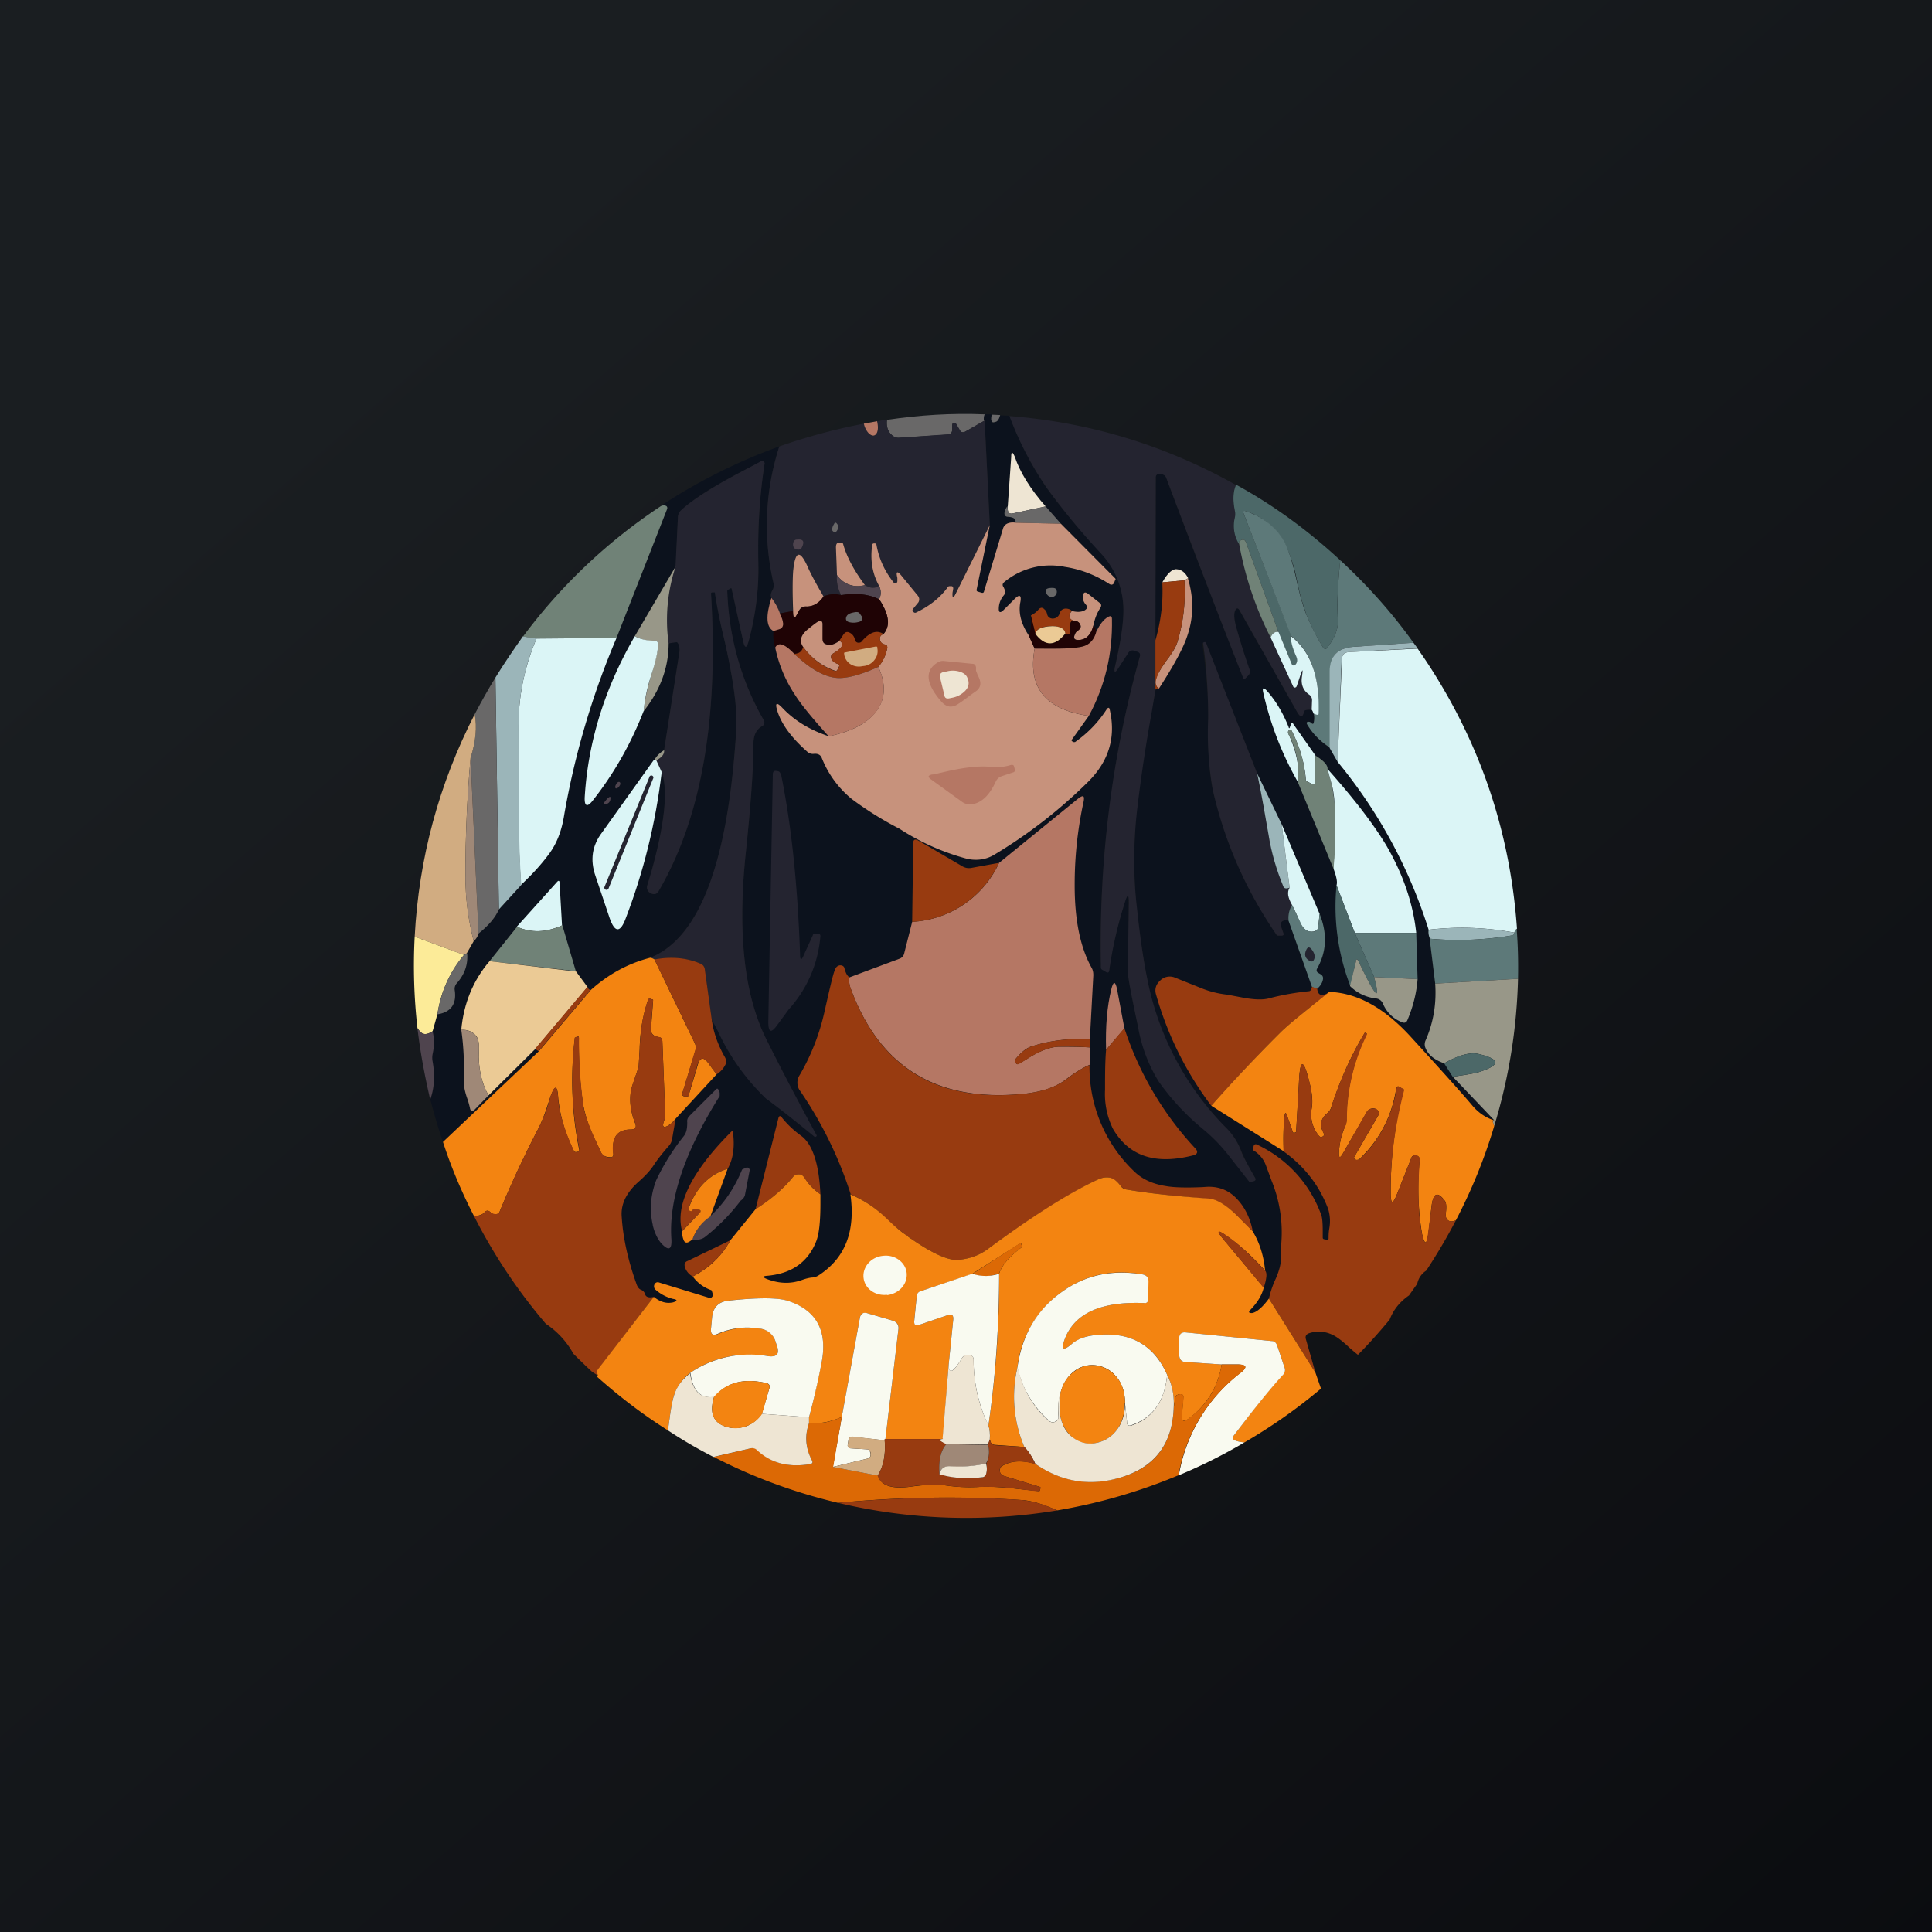
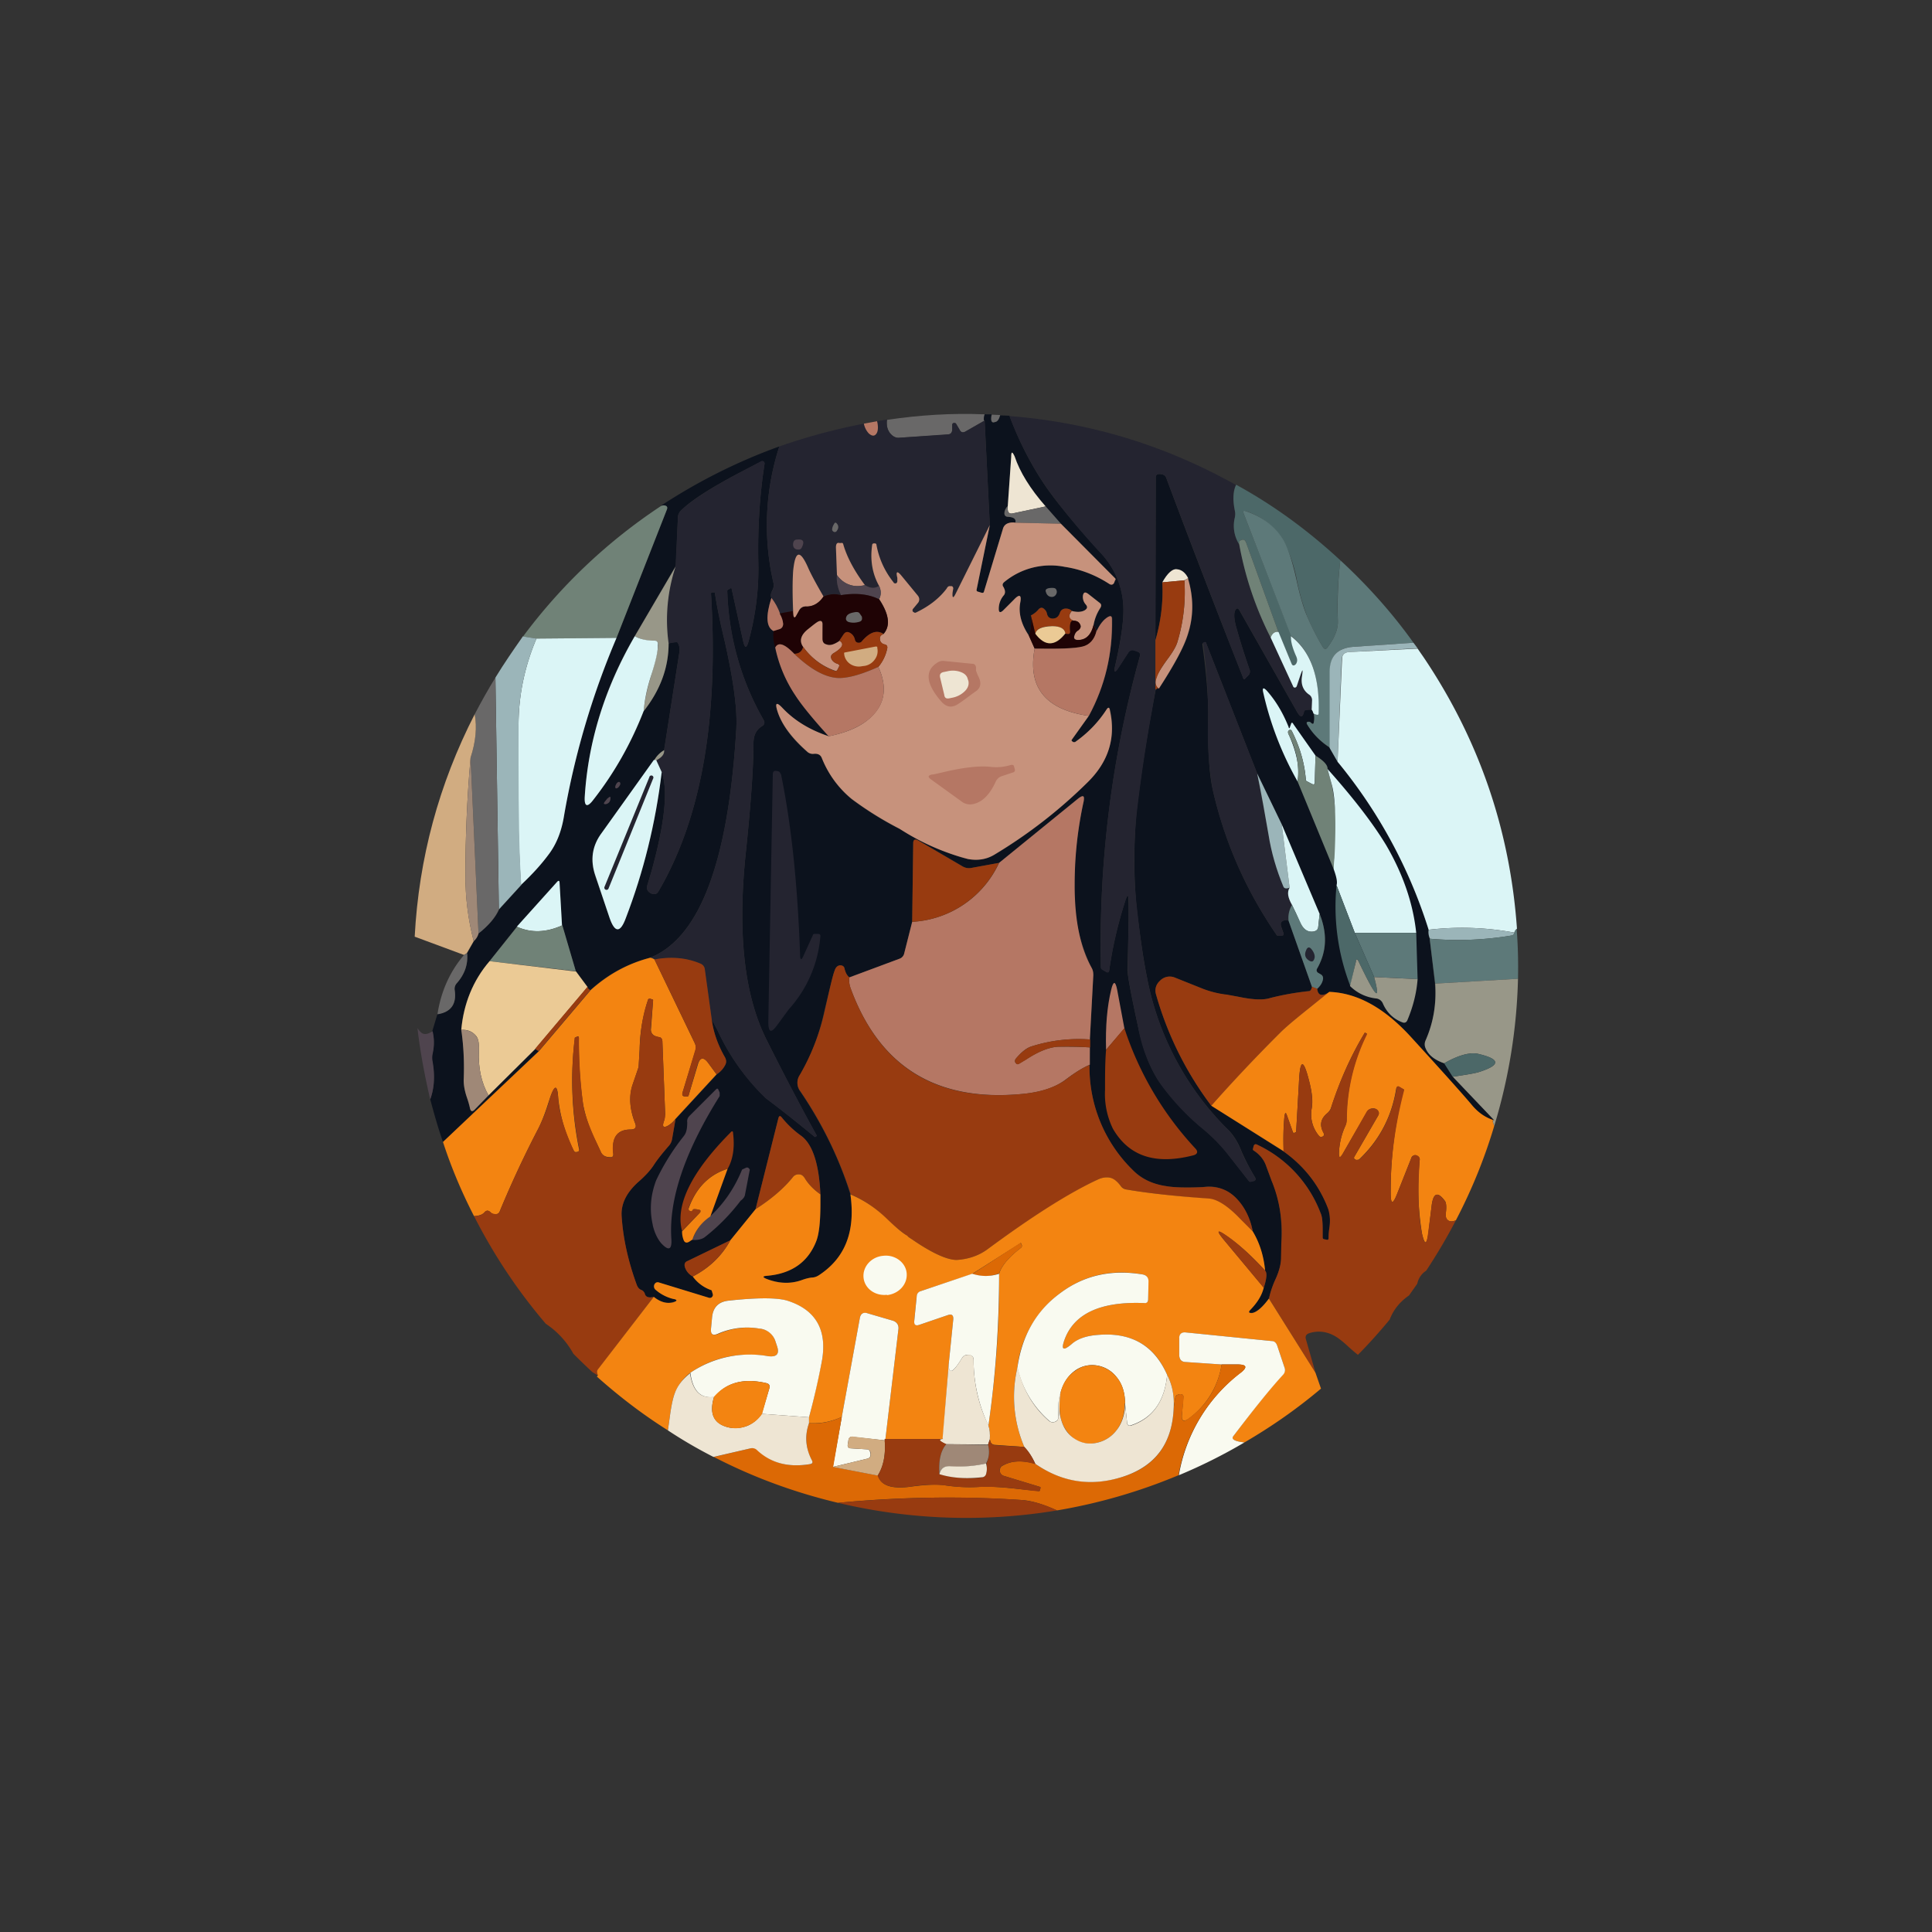
<svg xmlns="http://www.w3.org/2000/svg" width="56" height="56" viewBox="0 0 56 56">
  <rect x="0" y="0" width="56" height="56" fill="#333333" stroke="none" />
-   <path fill="url(#a)" d="M0 0h56v56H0z" />
  <path d="M28.54 12.01c-.03.12-.03.18 0 .18l-.56.32c-.07.04-.13.02-.17-.05l-.1-.17c0-.03-.03-.03-.06-.03-.04.01-.05.03-.05.07v.13c0 .09-.05.13-.14.14l-1.42.09c-.08 0-.16-.04-.23-.12-.09-.1-.12-.24-.1-.4.94-.14 1.88-.2 2.83-.16Z" fill="#696868" />
  <path d="M29.26 12.05c.29.77.65 1.47 1.08 2.09.33.47.85 1.1 1.57 1.89.4.44.62.95.65 1.53.02.39-.06.97-.24 1.75-.04.18 0 .2.1.04l.28-.43c.04-.07.1-.1.18-.07l.08.03c.07.02.1.06.08.14a31.23 31.23 0 0 0-1.13 9.01c0 .03.01.05.04.07l.12.07c.04.02.07.01.08-.04.1-.71.26-1.38.46-2 .07-.23.1-.22.1.01.01.3 0 .95-.03 1.97 0 .15.1.7.31 1.66.15.68.35 1.2.6 1.56a7 7 0 0 0 1.27 1.38c.3.25.54.5.72.73l.62.79.05.02.08-.02c.06-.01.08-.05.05-.1a6.55 6.55 0 0 1-.39-.75c-.1-.26-.24-.5-.44-.68a8.43 8.43 0 0 1-2.31-4.4c-.1-.5-.2-1.18-.3-2.04-.08-.87-.08-1.77 0-2.71a46.43 46.43 0 0 1 .56-3.56c.06-.05.09-.06.09-.03.45-.68.73-1.2.85-1.58.16-.52.16-1.06 0-1.62-.08-.16-.2-.25-.33-.26-.13-.02-.27.11-.42.38.03.57-.04 1.13-.2 1.68l.01-4.72c0-.06.03-.1.1-.1.1 0 .17.03.2.1.7 1.88 1.45 3.82 2.23 5.8.01.05.04.06.07.02l.08-.08a.16.16 0 0 0 .04-.17c-.14-.4-.27-.81-.39-1.24-.06-.22-.07-.38-.03-.47.04-.08.08-.09.13 0l1.67 2.94c.1.17.16.16.2-.02 0-.04.08-.05.22-.05a.3.3 0 0 1 .05.1.6.6 0 0 1 .01.27c0 .05-.03.05-.07.02a.1.1 0 0 0-.07-.04c-.06 0-.08.03-.05.08.17.27.38.5.65.67l.23.41a14.44 14.44 0 0 1 2.64 4.87c-.01.11 0 .2.03.26l.15 1.3c.05.58-.04 1.13-.27 1.65a.27.27 0 0 0 0 .22c.08.2.26.35.54.44l.25.39 1.2 1.26c-.24-.07-.45-.21-.63-.42-.25-.3-.84-.96-1.79-2-.76-.83-1.54-1.27-2.36-1.3-.21.14-.33.11-.35-.09.1-.09.16-.19.17-.3 0-.05-.02-.1-.07-.12l-.07-.04c-.05-.04-.07-.08-.03-.13.28-.48.3-1 .07-1.58l-1.1-2.6-.71-1.47-1.48-3.78a.03.03 0 0 0-.03-.03l-.06.03-.02.03c.13.94.18 1.66.17 2.16-.01.92.03 1.6.13 2.05.34 1.5.95 2.9 1.84 4.2.01.03.03.04.05.04h.1c.06 0 .08-.03.06-.08l-.07-.2c-.02-.08 0-.13.08-.16.05-.02.1-.02.14 0l.68 1.93c-.02.07-.04.1-.08.11-.4.05-.79.12-1.14.21-.19.06-.48.05-.87-.03a7.76 7.76 0 0 0-.37-.06c-.28-.04-.54-.11-.78-.21l-.75-.3a.39.39 0 0 0-.42.1.39.39 0 0 0-.11.4 9.76 9.76 0 0 0 1.6 3.22l2.1 1.33c.6.42 1.02.98 1.3 1.67.04.13.05.32.02.56l-.02.28c0 .04-.03.06-.07.04l-.06-.01c-.03-.01-.05-.03-.05-.06v-.16c.01-.24 0-.42-.05-.54a3.6 3.6 0 0 0-1.86-1.99c-.04-.01-.06 0-.08.04l-.02.08c-.01.03 0 .05.02.06.17.12.29.26.35.42l.17.46c.22.48.31 1.07.28 1.8v.44c-.01.17-.06.37-.16.59-.1.21-.16.41-.2.58-.2.26-.36.4-.49.41-.1.01-.11-.02-.04-.1.2-.2.33-.41.38-.63.09-.27.1-.43.04-.49a2.83 2.83 0 0 0-.36-1.14 1.88 1.88 0 0 0-.43-.9 1.1 1.1 0 0 0-.88-.4l-.16.02c-.47.02-.82.01-1.05-.03a1.7 1.7 0 0 1-.93-.44 4.17 4.17 0 0 1-1.28-3.07l.01-.5v-.24l.1-1.86a.38.38 0 0 0-.05-.22 4.94 4.94 0 0 1-.5-2.38c0-.8.09-1.62.27-2.44.03-.17-.01-.2-.14-.1l-2.31 1.88-.82.15a.32.32 0 0 1-.22-.04l-1.3-.76c-.1-.05-.15-.02-.15.08l-.03 2.28-.23.91a.22.22 0 0 1-.14.16l-1.45.54a.43.43 0 0 1-.14-.25c-.01-.07-.06-.1-.14-.1-.07.01-.12.07-.15.16-.05.12-.14.52-.3 1.18a6.4 6.4 0 0 1-.7 1.84.4.4 0 0 0 0 .47c.65.96 1.14 1.96 1.46 3 .15 1.06-.15 1.84-.9 2.33a.44.44 0 0 1-.22.07c-.08.01-.17.03-.28.07-.32.12-.67.1-1.03-.03-.12-.05-.12-.08 0-.09.72-.06 1.19-.39 1.43-.98.09-.21.13-.58.13-1.1v-.28c-.04-.89-.23-1.46-.56-1.7-.21-.15-.4-.33-.56-.53-.05-.06-.08-.05-.1.03l-.66 2.63-.73.9-1.24.6c-.08.03-.1.09-.08.17.03.11.1.2.23.28.14.18.31.31.52.39.01 0 .02 0 .03.02l.03.1c.01.03 0 .06-.02.08a.08.08 0 0 1-.08.03l-1.48-.45a.1.1 0 0 0-.1.03.13.13 0 0 0 .02.19c.14.12.31.2.5.25.14.03.14.07 0 .1-.17.06-.36 0-.55-.15-.15.04-.24 0-.27-.1a.14.14 0 0 0-.09-.1.22.22 0 0 1-.13-.14 6.95 6.95 0 0 1-.44-1.98c-.03-.36.13-.69.47-1 .22-.19.37-.36.46-.5.09-.14.23-.32.43-.55a.39.39 0 0 0 .1-.2l.1-.58 1.2-1.3a.7.7 0 0 0 .25-.29.23.23 0 0 0-.02-.21c-.2-.35-.33-.71-.38-1.09l.17.32a6.5 6.5 0 0 0 1.4 1.96c.5.38.96.75 1.4 1.11.01.02.03.02.05 0 .02-.01.03-.03.01-.05-.45-.81-.93-1.73-1.44-2.75-.65-1.29-.85-3.1-.6-5.45.15-1.43.22-2.48.22-3.14 0-.24.08-.4.26-.51.06-.04.07-.1.04-.16a7.95 7.95 0 0 1-1.06-3.75c0-.02.01-.03.03-.04l.06-.04c.02-.01.04 0 .04.03l.33 1.5c.05.22.1.22.16 0 .2-.74.3-1.5.28-2.28-.02-1 .04-1.96.18-2.85 0-.03 0-.05-.03-.07a.07.07 0 0 0-.07 0l-.64.33c-.83.44-1.4.8-1.69 1.1a.28.28 0 0 0-.08.19l-.06 1.4-1.19 2.03a10.54 10.54 0 0 0-1.45 4.65c-.02.3.07.34.25.1.6-.78 1.1-1.63 1.46-2.57.48-.61.72-1.27.72-1.96a.98.98 0 0 1 .25-.04c.06.08.08.18.06.31l-.44 2.82c-.1.06-.2.15-.29.3l-1.51 2.09c-.28.38-.35.8-.2 1.26l.42 1.21c.15.44.3.45.47.01.51-1.33.86-2.74 1.04-4.23.19.52.09 1.48-.3 2.89l-.12.4c-.02.09 0 .15.07.2a.2.2 0 0 0 .08.04c.08.02.14 0 .18-.08 1.24-2.12 1.74-5 1.52-8.6 0-.04 0-.06.04-.06h.07c.04.3.13.76.28 1.39.26 1.15.38 2.02.34 2.6-.23 3.82-1.06 6.03-2.5 6.6-.65.17-1.23.48-1.73.94-.05-.03-.08-.06-.08-.1l-.34-.45-.4-1.33-.07-1.22c0-.08-.03-.09-.08-.03l-1.16 1.29-.79 1a3.45 3.45 0 0 0-.82 1.99c.07.48.1.97.07 1.46 0 .15.03.32.1.52l.08.28c.02.11.07.13.15.05l.39-.41 1.35-1.35.1.07-2.77 2.63c-.14-.4-.26-.82-.37-1.24.12-.32.14-.68.06-1.09a.57.57 0 0 1 0-.22c.06-.23.06-.44 0-.66l.15-.5c.39-.05.56-.28.5-.69a.24.24 0 0 1 .06-.2c.23-.26.33-.55.3-.87l.2-.35a.45.45 0 0 0 .13-.23c.3-.23.5-.46.6-.69l.63-.7c.31-.3.59-.6.83-.93.2-.28.35-.65.42-1.1.3-1.74.81-3.46 1.52-5.14l1.46-3.72c.02-.07 0-.1-.06-.12-.04-.01-.08 0-.13.02 1.08-.71 2.23-1.29 3.45-1.73a7.4 7.4 0 0 0-.17 3.96.3.3 0 0 1-.03.2c-.05.1-.06.17-.03.23-.17.53-.15.85.06.96a3.9 3.9 0 0 0 .63 1.86 10.98 10.98 0 0 0 .97 1.19c-.55-.18-1-.45-1.34-.82-.17-.18-.22-.15-.15.08.12.4.4.79.85 1.18.06.06.13.08.2.07.12-.01.2.03.24.12.2.48.48.88.87 1.2a9.76 9.76 0 0 0 1.67 1c.77.42 1.34.66 1.7.73.28.05.53.01.76-.12a14.3 14.3 0 0 0 2.7-2.1c.6-.6.83-1.3.66-2.1-.02-.08-.06-.1-.1-.01-.25.37-.55.68-.92.94a.04.04 0 0 1-.05 0 .2.2 0 0 1-.04-.04v-.03l.5-.7c.46-.86.68-1.79.67-2.8 0-.08-.04-.1-.12-.06a.86.86 0 0 0-.33.42l-.09-.2c.03-.15.09-.3.19-.46.04-.07.04-.13 0-.16l-.34-.26c-.1-.07-.14-.06-.16.04 0 .1.02.18.08.26.06.06.05.12-.03.17-.09.05-.21.06-.37.02a.23.23 0 0 0-.19-.07c-.08 0-.13.05-.16.13-.04.11-.1.17-.22.16-.08 0-.13-.05-.15-.13a.28.28 0 0 0-.07-.14c-.06-.06-.12-.06-.18 0a.69.69 0 0 1-.22.18c.02.23 0 .43-.05.58-.23-.33-.31-.64-.26-.94.05-.24-.02-.27-.18-.1l-.32.32c-.08.07-.12.06-.12-.05a.6.6 0 0 1 .15-.4c.03-.04.04-.09.02-.16a.19.19 0 0 0-.03-.07c-.04-.05-.04-.1.02-.15a2.1 2.1 0 0 1 1.74-.44c.48.07.91.24 1.31.5.05.03.1.02.13-.03l.04-.08c.01-.02.01-.04-.01-.06l-1.57-1.58-.44-.5c-.45-.51-.75-1-.9-1.45-.07-.15-.1-.15-.1.02l-.1 1.42a.38.38 0 0 0-.1.17c-.01.09.03.13.1.14.18 0 .25.06.22.17a.42.42 0 0 0-.22.02.23.23 0 0 0-.14.16l-.55 1.82c0 .03-.03.04-.06.04l-.11-.04c-.04 0-.05-.03-.04-.07l.38-1.86-.15-3.03c-.03 0-.03-.06 0-.18h.2a.48.48 0 0 0-.01.15c0 .07.04.1.1.08.08-.02.13-.09.16-.2l.27.01Z" fill="#0C121D" />
  <path d="M28.99 12.03c-.03.12-.08.2-.15.2-.07.03-.1 0-.11-.07 0-.04 0-.08.02-.14l.24.01Z" fill="#696868" />
  <path d="M35.83 14.05c-.1.19-.1.44-.04.74.02.07.02.15 0 .22a1 1 0 0 0 .13.77c.18.95.48 1.85.91 2.7l.65 1.41c0 .03.03.04.05.04.03 0 .05-.02.06-.04l.1-.31c.07-.2.08-.2.05.02-.04.23.03.41.2.53.07.04.1.1.1.18l-.02.26c-.14 0-.21.01-.22.05-.04.18-.1.19-.2.02l-1.67-2.95c-.05-.08-.09-.07-.13.01-.04.09-.03.25.03.47.12.43.25.84.39 1.24.02.06.01.12-.04.17l-.08.08c-.03.04-.06.03-.07-.02-.78-1.98-1.52-3.92-2.23-5.8-.03-.07-.1-.1-.2-.1-.07 0-.1.04-.1.1l-.01 4.72V20l-.1.6a46.34 46.34 0 0 0-.44 2.96c-.1.94-.1 1.84 0 2.71.09.86.19 1.54.29 2.03a8.43 8.43 0 0 0 2.31 4.4c.2.2.34.43.44.7.04.11.17.36.39.74.03.05.01.09-.05.1l-.08.02c-.02 0-.04 0-.05-.02l-.62-.79a4.85 4.85 0 0 0-.72-.73 7 7 0 0 1-1.28-1.38 4.45 4.45 0 0 1-.59-1.56c-.2-.95-.31-1.5-.3-1.66l.03-1.97c0-.23-.04-.24-.11-.01-.2.62-.36 1.29-.46 2-.01.05-.04.06-.08.04l-.12-.07a.07.07 0 0 1-.04-.07c-.06-3.08.31-6.08 1.13-9.01.02-.08-.01-.12-.08-.14l-.08-.03c-.08-.02-.14 0-.18.07l-.28.43c-.1.16-.14.14-.1-.04.18-.78.26-1.36.24-1.75a2.4 2.4 0 0 0-.65-1.53 20.57 20.57 0 0 1-1.57-1.9 9.67 9.67 0 0 1-1.08-2.08c2.33.18 4.52.85 6.57 2ZM28.54 12.2l.15 3.02-1 1.99c-.07.14-.1.13-.08-.03l.02-.12c0-.04-.02-.06-.06-.07h-.06c-.03.01-.05.03-.08.07-.2.29-.5.52-.9.7h-.02a.08.08 0 0 1-.05-.04c-.02-.03-.01-.06.02-.1.07-.06.11-.12.14-.16a.16.16 0 0 0-.02-.2l-.46-.55c-.14-.17-.18-.15-.13.04v.1c0 .02-.01.04-.04.06-.03 0-.06 0-.08-.03a2.44 2.44 0 0 1-.5-1.11.12.12 0 0 0-.05-.02c-.04 0-.06.02-.06.05-.07.42 0 .82.2 1.18-.11.09-.25.08-.41-.02a3.92 3.92 0 0 1-.63-1.2c-.01-.02-.03-.03-.06-.02a.07.07 0 0 1-.05 0c-.07-.02-.1.03-.1.14l.03.79c-.02.18.02.38.12.58a.75.75 0 0 0-.52.04c-.22-.38-.36-.66-.43-.82-.24-.55-.38-.53-.44.08-.02.3-.03.68-.01 1.16l-.38.08a1.3 1.3 0 0 0-.24-.46c-.03-.06-.02-.14.03-.22a.29.29 0 0 0 .03-.21 7.4 7.4 0 0 1 .17-3.96c.8-.28 1.62-.5 2.45-.66.04.13.08.22.14.28.1.1.19.09.24-.02.04-.07.04-.18 0-.33l.29-.05c-.02.17.01.3.1.41.07.08.15.12.23.12l1.42-.1c.09 0 .13-.04.14-.13v-.14c0-.03.01-.05.04-.06.04 0 .06 0 .08.03l.1.17c.03.07.09.09.16.05l.56-.32Z" fill="#242430" />
  <path d="M25.42 12.2c.04.16.03.27 0 .34-.05.1-.13.12-.24.02a.58.58 0 0 1-.14-.28l.38-.07Z" fill="#B57764" />
  <path d="m30.3 14.68-.94.2c-.09.02-.14-.01-.15-.1v-.1l.1-1.43c0-.17.03-.17.1-.02.15.45.45.94.9 1.45Z" fill="#EEE5D3" />
  <path d="m20.63 29.55-.2-1.45a.2.2 0 0 0-.13-.17c-.4-.17-.84-.2-1.33-.12a.33.33 0 0 0-.12-.05c1.43-.57 2.26-2.78 2.49-6.6.04-.58-.08-1.45-.34-2.6a15.44 15.44 0 0 1-.28-1.39h-.07c-.03 0-.05.02-.04.05.22 3.62-.28 6.49-1.52 8.61-.04.07-.1.1-.18.08a.2.2 0 0 1-.08-.04.18.18 0 0 1-.07-.2l.12-.4c.39-1.4.49-2.37.3-2.89l-.16-.34c.17-.09.24-.18.23-.3l.44-2.82c.02-.13 0-.23-.06-.3 0-.01-.09 0-.25.03a4.93 4.93 0 0 1 .2-2.24l.07-1.41c0-.08.03-.14.08-.2.3-.28.86-.65 1.69-1.09l.64-.34a.07.07 0 0 1 .07 0c.03.03.04.05.03.08-.14.9-.2 1.84-.18 2.85.02.78-.08 1.54-.28 2.28-.06.22-.11.22-.16 0l-.33-1.5c0-.03-.02-.04-.04-.02l-.06.03a.04.04 0 0 0-.03.04c.05 1.35.4 2.6 1.06 3.75.03.07.02.12-.04.16-.18.1-.26.27-.26.51 0 .66-.07 1.7-.22 3.14-.25 2.35-.05 4.16.6 5.45.51 1.02 1 1.94 1.44 2.75.02.02.01.04 0 .05-.03.02-.04.02-.06 0-.44-.36-.9-.73-1.4-1.1a6.5 6.5 0 0 1-1.4-1.97l-.17-.32Z" fill="#242430" />
  <path d="M35.83 14.05c1.1.6 2.1 1.34 3.02 2.19-.07.6-.1 1.2-.07 1.78 0 .2-.07.4-.22.63l-.07.1c-.05.08-.1.08-.15 0a6.6 6.6 0 0 1-.45-.88 6.4 6.4 0 0 1-.3-1.06 4.26 4.26 0 0 0-.4-1.16 1.96 1.96 0 0 0-1.07-.83c-.08-.03-.1 0-.07.07l1.38 3.54c-.01.16.03.34.14.57.05.1.04.18-.01.25-.05.06-.1.05-.13-.02l-.37-.9-.94-2.6c-.03-.1-.1-.11-.19-.05-.01.01-.02.05-.01.1a1 1 0 0 1-.13-.77.47.47 0 0 0 0-.22c-.06-.3-.05-.55.04-.74Z" fill="#4C6868" />
  <path d="m17.87 18.49-2.32.02-.39-.06a15.9 15.9 0 0 1 3.98-3.77.17.17 0 0 1 .12-.03c.07.01.1.05.07.12l-1.46 3.72Z" fill="#708277" />
  <path d="m30.75 15.18-1.32-.03c.03-.1-.04-.16-.21-.17-.08 0-.12-.05-.1-.14 0-.04.03-.1.08-.17l.01.1c.01.1.06.13.15.11l.95-.2.44.5Z" fill="#696868" />
  <path d="M38.85 16.24c.78.72 1.5 1.52 2.12 2.39l-1.76.12c-.44.04-.66.27-.66.72v2.2c-.28-.18-.5-.4-.66-.67-.03-.05-.02-.08.05-.08a.1.1 0 0 1 .07.04c.04.03.06.03.07-.02a.6.6 0 0 0 0-.26c.08.05.13.05.13 0 .05-1.04-.21-1.8-.79-2.25l-1.37-3.54c-.03-.08-.01-.1.07-.07.5.17.85.45 1.08.83.13.23.26.62.38 1.16.1.47.21.83.31 1.06.13.3.28.6.45.88.05.08.1.08.15 0l.07-.1c.15-.23.22-.43.22-.63-.02-.59 0-1.18.07-1.78Z" fill="#5D7979" />
  <path d="M24.18 15.18c.02-.04.05-.04.08 0 .05.06.05.13 0 .2a.07.07 0 0 1-.08.04c-.03-.01-.05-.03-.06-.06 0-.05.01-.1.06-.18Z" fill="#696868" />
  <path d="m29.43 15.15 1.32.03 1.57 1.58c.02.02.02.04 0 .06l-.03.08c-.03.05-.08.06-.13.03-.4-.26-.83-.43-1.3-.5a2.1 2.1 0 0 0-1.75.44c-.06.05-.06.1-.02.15l.03.07c.02.07.01.12-.02.16a.6.6 0 0 0-.15.4c0 .1.04.12.12.05l.32-.32c.16-.17.23-.14.18.1-.05.3.03.61.25.94l.17.38c-.21 1.12.31 1.77 1.57 1.95l-.5.7v.02a.2.2 0 0 0 .05.04h.05c.37-.26.67-.57.91-.94.05-.08.09-.07.1.02.18.8-.04 1.5-.66 2.1a14.3 14.3 0 0 1-2.7 2.09c-.22.13-.47.17-.75.12a6.77 6.77 0 0 1-1.99-.88 9.76 9.76 0 0 1-1.38-.86 2.92 2.92 0 0 1-.87-1.19c-.04-.1-.12-.13-.23-.12a.24.24 0 0 1-.2-.07c-.45-.4-.74-.79-.86-1.18-.07-.23-.02-.26.15-.08.35.37.8.64 1.34.82.6-.12 1.03-.33 1.3-.63.34-.37.39-.83.14-1.38.13-.16.22-.34.26-.55l-.01-.06a.1.1 0 0 0-.06-.04.16.16 0 0 1-.14-.12c-.02-.1.01-.15.1-.18.2-.24.16-.58-.13-1.02.06-.1.07-.23 0-.38-.2-.36-.26-.76-.2-1.18 0-.03.02-.05.06-.05.02 0 .04 0 .06.02.07.4.23.77.5 1.11.01.03.04.03.07.03.03-.02.04-.04.04-.07v-.09c-.05-.2 0-.21.13-.05l.46.56c.05.06.06.13.02.2l-.14.17c-.03.03-.04.06-.02.1l.05.03h.03c.38-.18.68-.41.9-.7.02-.04.04-.06.07-.07h.07c.03 0 .05.03.05.07l-.02.12c-.01.16.02.17.09.03l.99-1.99-.38 1.86c-.01.04 0 .06.04.07l.1.03c.04.01.06 0 .07-.03l.55-1.82a.23.23 0 0 1 .14-.16.42.42 0 0 1 .22-.02Z" fill="#C7927C" />
  <path d="M23.24 15.87a.1.1 0 0 1-.1.06c-.07 0-.12-.03-.14-.08a.2.2 0 0 1 0-.14.1.1 0 0 1 .1-.07c.18-.02.23.05.14.23Z" fill="#4F444E" />
  <path d="M37.06 18.32c-.1-.02-.18.03-.23.16a9.79 9.79 0 0 1-.91-2.7c-.01-.05 0-.09.01-.1.1-.06.15-.05.19.05l.94 2.6Z" fill="#708277" />
  <path d="M25.07 16.96a.73.73 0 0 1-.81-.29l-.03-.8c0-.1.03-.15.1-.13h.05c.03-.01.05 0 .06.03.1.36.31.76.63 1.19ZM23.87 17.29c-.13.2-.3.3-.5.29a.2.2 0 0 0-.2.1l-.08.15c-.05.1-.09.09-.1-.02v-.1c-.02-.48-.02-.87 0-1.16.06-.6.2-.63.44-.08.07.16.22.44.44.82Z" fill="#C7927C" />
  <path d="M19.59 16.4a4.93 4.93 0 0 0-.21 2.25c0 .7-.24 1.35-.72 1.96.02-.3.1-.66.23-1.08.1-.35.17-.63.19-.83 0-.08-.03-.12-.1-.12a1.2 1.2 0 0 1-.58-.14l1.19-2.03Z" fill="#989788" />
  <path d="m34.44 16.76-.11.06-.64.06c.15-.27.3-.4.42-.38.14.01.25.1.33.26Z" fill="#EEE5D3" />
  <path d="M25.07 16.96c.16.1.3.1.41.02.07.15.06.28 0 .39-.3-.15-.67-.19-1.1-.12-.1-.2-.14-.4-.12-.58.2.27.47.37.8.29Z" fill="#4F444E" />
  <path d="M33.59 19.96c-.1-.07-.12-.18-.07-.32.05-.14.16-.31.31-.52.16-.21.26-.38.3-.52a5 5 0 0 0 .2-1.78c.02 0 .05-.02.1-.06.17.56.17 1.1 0 1.62-.11.37-.4.9-.84 1.58Z" fill="#C7927C" />
  <path d="m33.69 16.88.64-.06a5 5 0 0 1-.2 1.78c-.04.14-.14.3-.3.52-.15.2-.26.38-.3.52-.06.14-.04.25.06.32 0-.03-.03-.02-.1.03v-1.43c.16-.55.23-1.11.2-1.68Z" fill="#983B10" />
  <path d="M30.32 17.17c-.03-.07 0-.1.07-.12.12-.02.2-.01.22.03.03.05.03.1 0 .15a.14.14 0 0 1-.15.07c-.07-.01-.12-.06-.14-.13Z" fill="#696868" />
  <path d="M31.7 18.1c-.07.3-.22.46-.45.45-.1 0-.14-.05-.1-.14a.26.26 0 0 1 .1-.15c.08-.05.1-.11.04-.19-.03-.05-.1-.07-.17-.08a.21.21 0 0 1-.1-.06.11.11 0 0 1-.02-.1.28.28 0 0 1 .07-.12c.16.04.28.03.37-.02.08-.05.09-.1.03-.17a.32.32 0 0 1-.08-.26c.02-.1.07-.11.16-.04l.33.26c.05.04.05.09 0 .16-.1.16-.15.31-.18.46Z" fill="#C7927C" />
  <path d="M25.48 17.37c.29.43.34.77.13 1-.19-.12-.4-.05-.63.22a.11.11 0 0 1-.11.04.1.1 0 0 1-.09-.09.3.3 0 0 0-.15-.2c-.07-.04-.13-.02-.18.05l-.12.18c-.15.11-.27.15-.37.11-.09-.02-.13-.08-.13-.17l.01-.42c0-.08-.04-.1-.11-.08-.05.02-.14.1-.3.22-.22.17-.27.35-.15.52-.03.13-.12.2-.26.2-.28-.29-.46-.35-.55-.18a1.2 1.2 0 0 1-.05-.48l.16-.05c.09-.02.12-.08.12-.16-.01-.1-.04-.2-.1-.3l.38-.07.01.1c.01.1.05.12.1.02l.08-.14c.05-.07.11-.11.2-.11.2 0 .37-.1.5-.29a.75.75 0 0 1 .51-.04c.43-.07.8-.03 1.1.12Z" fill="#1F0305" />
  <path d="M22.6 17.79c.06.1.09.19.1.29 0 .08-.04.14-.12.16l-.16.05c-.21-.11-.23-.43-.06-.96.1.13.19.28.25.46Z" fill="#B57764" />
  <path d="M31.07 17.7a.28.28 0 0 0-.07.12c-.01.04 0 .08.02.1.02.04.06.06.1.07-.09-.01-.12.1-.1.32 0 .05-.02.08-.07.07l-.07-.01c-.02-.15-.15-.22-.38-.22-.3 0-.46.08-.49.22l-.13-.53c.08-.04.16-.1.22-.17s.12-.07.18 0c.04.03.06.08.07.13.02.08.07.12.15.13.11 0 .18-.05.22-.16.02-.08.08-.12.16-.13.08 0 .14.02.19.07Z" fill="#983B10" />
  <path d="M24.81 17.74c.04 0 .07 0 .1.03l.07.1c.02.09 0 .14-.1.16a.53.53 0 0 1-.28 0c-.08-.03-.1-.09-.06-.17.04-.07.13-.1.27-.12Z" fill="#696868" />
  <path d="m29.88 17.84.13.53c.28.37.57.37.87 0l.07.01c.05 0 .07-.02.07-.07-.02-.23.01-.33.1-.32.08 0 .14.03.17.08.05.08.04.14-.03.2a.26.26 0 0 0-.12.14c-.03.1 0 .14.1.14.23 0 .39-.14.46-.45l.08.2c-.06.25-.2.4-.4.44-.23.05-.69.07-1.39.06l-.17-.38c.06-.15.08-.35.06-.58Z" fill="#1F0305" />
  <path d="M31.56 20.75c-1.26-.18-1.78-.83-1.57-1.95.7.01 1.16 0 1.39-.06.2-.05.34-.2.4-.44.1-.2.2-.34.34-.42.08-.04.11-.02.11.07.02 1-.2 1.93-.67 2.8Z" fill="#B57764" />
  <path d="M24.33 18.57c.15.09.1.21-.18.37-.07.05-.08.1-.04.18.03.05.08.09.16.12.06.02.07.05.04.1l-.04.08c-.02.03-.04.03-.07.02a1.9 1.9 0 0 1-.92-.69c-.12-.17-.07-.35.15-.52.16-.13.25-.2.3-.22.07-.03.11 0 .11.08v.42c0 .09.03.15.12.17.1.04.22 0 .37-.1Z" fill="#C7927C" />
  <path d="M30.88 18.36c-.3.38-.59.38-.87.01.03-.14.19-.21.49-.22.23 0 .36.07.38.21Z" fill="#EBCA95" />
  <path d="M25.61 18.38c-.09.03-.12.09-.1.18.02.07.07.1.14.12a.1.1 0 0 1 .06.04c.01.02.02.04.01.06-.04.21-.13.4-.26.55-.53.24-.93.34-1.2.32-.37-.03-.78-.26-1.24-.7.14 0 .23-.07.26-.2.24.33.54.56.92.7.03 0 .05 0 .07-.03l.04-.07c.03-.06.02-.1-.04-.11a.29.29 0 0 1-.16-.12c-.04-.07-.03-.13.04-.18.27-.16.33-.28.18-.37l.12-.18c.05-.07.1-.09.18-.05.08.04.13.11.15.2.01.05.04.08.09.09.04 0 .08 0 .11-.04.23-.27.44-.34.63-.21Z" fill="#983B10" />
  <path d="m37.06 18.32.37.9c.03.08.07.09.13.03.05-.07.05-.15 0-.25-.1-.23-.15-.41-.14-.56.58.45.84 1.2.8 2.25 0 .04-.06.04-.15-.01a.3.3 0 0 0-.05-.11l.01-.26a.19.19 0 0 0-.09-.18c-.17-.12-.24-.3-.2-.53.03-.22.02-.22-.05-.02l-.1.3c-.01.03-.03.05-.06.05-.02 0-.04-.01-.05-.04l-.65-1.41c.05-.13.13-.18.23-.16ZM17.87 18.49a23.3 23.3 0 0 0-1.52 5.15c-.07.44-.21.8-.42 1.09-.24.33-.52.63-.83.92a52.82 52.82 0 0 1-.07-4.62c0-.88.18-1.72.52-2.52l2.32-.02ZM18.66 20.6c-.37.95-.85 1.8-1.46 2.58-.18.24-.27.2-.25-.1.1-1.59.58-3.14 1.45-4.64.14.08.33.13.57.13.08 0 .11.05.1.13 0 .2-.07.48-.18.83-.14.42-.21.78-.23 1.08Z" fill="#DBF5F6" />
  <path d="m15.17 18.45.38.06c-.34.8-.52 1.64-.52 2.52v.98c0 1.61.02 2.83.08 3.64l-.65.71-.1-6.72c.25-.41.52-.8.8-1.2Z" fill="#9BB5B9" />
  <path d="m36.44 22.42.33 1.77c.08.52.23 1.02.43 1.5.02.06.08.07.18.04-.08.12-.05.29.07.5a.73.73 0 0 0-.1.46.15.15 0 0 0-.13-.01c-.09.03-.11.08-.09.17l.07.2c.02.04 0 .07-.05.07h-.1a.07.07 0 0 1-.06-.04c-.89-1.3-1.5-2.7-1.84-4.2a9.44 9.44 0 0 1-.13-2.05 15.63 15.63 0 0 0-.15-2.2.12.12 0 0 1 .06-.02l.03.03 1.48 3.78Z" fill="#242430" />
  <path d="M23.02 18.95c.46.44.87.67 1.24.7.27.02.67-.08 1.2-.32.25.55.2 1.01-.13 1.38-.28.3-.72.51-1.3.63l-.03-.02c-.46-.51-.78-.9-.95-1.17a3.9 3.9 0 0 1-.58-1.38c.09-.17.27-.11.55.18Z" fill="#B57764" />
  <path d="m40.97 18.63.12.16-2 .11c-.12.01-.19.08-.2.2l-.12 2.98-.23-.4v-2.21c0-.45.23-.68.67-.72l1.76-.12Z" fill="#9BB5B9" />
  <path d="M25.38 18.74c.03 0 .05 0 .05.03v.02a.4.4 0 0 1-.07.32.45.45 0 0 1-.29.19l-.08.01a.45.45 0 0 1-.34-.06.4.4 0 0 1-.18-.28v-.02c-.01-.02 0-.04.03-.04l.88-.17Z" fill="#D1AC81" />
  <path d="m41.09 18.8.18.26c1.6 2.38 2.5 5 2.7 7.86-.05.04-.07.09-.08.13l-.01-.02a8.25 8.25 0 0 0-2.47-.08 14.44 14.44 0 0 0-2.64-4.87l.13-2.98c0-.12.07-.19.2-.2l1.99-.1Z" fill="#DBF5F6" />
  <path d="M28.34 19.57c.11.2.1.34-.03.45-.23.16-.4.3-.53.38-.19.13-.35.1-.5-.07-.45-.52-.48-.9-.1-1.13a.29.29 0 0 1 .2-.04l.8.08c.07 0 .1.04.11.1v.1l.05.13Z" fill="#B57764" />
  <path d="M27.25 19.64c-.02-.09.01-.14.1-.16l.1-.02a.67.67 0 0 1 .4.02c.11.04.18.11.2.2l.02.06c.02.1-.01.2-.1.29a.7.7 0 0 1-.35.19l-.1.02c-.09.02-.14-.01-.15-.1l-.12-.5Z" fill="#EEE5D3" />
  <path d="M14.46 26.36c-.1.23-.29.46-.59.7l-.23-5.1c.15-.46.19-.88.12-1.26.19-.36.39-.72.6-1.06l.1 6.72Z" fill="#696868" />
  <path d="m38.13 21.9-.02.77c0 .07-.03.08-.09.05l-.15-.08a.05.05 0 0 1-.02-.05c-.04-.49-.18-.95-.4-1.39-.02-.05-.06-.06-.1-.02-.02.02-.02.05 0 .1.24.53.33.99.26 1.37a9.39 9.39 0 0 1-1-2.6c-.02-.11.01-.13.1-.04.27.3.48.66.64 1.06.01.05.03.05.04 0l.03-.08c.01-.05.04-.06.07 0l.64.91Z" fill="#DBF5F6" />
  <path d="M13.64 21.96c-.1 1.14-.15 2.27-.15 3.42 0 .64.08 1.28.24 1.9l-.2.35-.08.05-1.43-.53c.12-2.27.7-4.42 1.74-6.45.07.38.03.8-.12 1.26Z" fill="#D1AC81" />
  <path d="M38.13 21.9c.24.15.36.28.35.39l.13.49a7.7 7.7 0 0 1 .05 2.42l-1.05-2.55a2.3 2.3 0 0 0-.27-1.38c-.01-.04-.01-.07.01-.09.04-.04.08-.03.1.02.22.44.36.9.4 1.4 0 .01 0 .03.02.04l.15.08c.06.03.09.02.09-.05l.02-.77Z" fill="#708277" />
  <path d="M19.25 21.74c.01.12-.06.21-.23.3h-.06a.76.76 0 0 1 .3-.3Z" fill="#989788" />
  <path d="m13.64 21.96.23 5.1a.45.45 0 0 1-.14.22 7.42 7.42 0 0 1-.24-1.9c0-1.15.05-2.28.15-3.42Z" fill="#9F8877" />
  <path d="M18.96 22.03h.06l.16.35c-.18 1.5-.53 2.9-1.04 4.23-.16.44-.32.43-.47 0l-.41-1.22c-.16-.46-.1-.88.19-1.26l1.5-2.1Z" fill="#DBF5F6" />
  <path d="m27.87 23.23-.9-.65c-.08-.07-.07-.1.04-.13.06 0 .16-.03.3-.06.62-.15 1.1-.2 1.42-.16.2.02.39 0 .58-.06.04 0 .07 0 .08.04l.02.07c.02.06 0 .1-.05.11l-.33.11a.29.29 0 0 0-.17.16c-.18.39-.4.6-.67.65a.4.4 0 0 1-.32-.08Z" fill="#B57764" />
  <path d="M38.48 22.29c.75.84 1.32 1.58 1.7 2.21.49.84.78 1.69.87 2.54h-1.78l-.53-1.38c.03-.09 0-.24-.08-.46 0-.06 0-.18.02-.33.05-1 .03-1.7-.07-2.1a24.3 24.3 0 0 1-.13-.48Z" fill="#DBF5F6" />
  <path d="m23.3 27.68.26-.57c0-.03.03-.04.05-.04h.1c.05 0 .07.02.07.06a3.59 3.59 0 0 1-.92 2.13l-.33.45c-.18.25-.26.22-.26-.09l.13-7.17c0-.09.04-.12.12-.1.03 0 .06.01.08.03l.04.07c.3 1.47.48 3.2.55 5.21 0 .18.04.19.11.02Z" fill="#242430" />
  <path d="m36.44 22.42.71 1.47.23 1.84c-.1.04-.16.02-.18-.03-.2-.48-.35-.99-.43-1.5-.1-.57-.2-1.16-.33-1.78Z" fill="#9BB5B9" />
  <path d="M18.93 22.57a.06.06 0 1 0-.11-.04l-1.3 3.18a.06.06 0 1 0 .12.04l1.29-3.18Z" fill="#242430" />
  <path d="M17.86 22.73c-.03.05-.04.1-.01.12.02.01.07-.01.1-.06.04-.05.04-.1.01-.12-.02-.02-.07 0-.1.06ZM17.52 23.25l.08-.1c.09-.08.11-.07.09.04-.02.07-.07.11-.13.12-.06 0-.07-.01-.04-.06Z" fill="#4F444E" />
  <path d="M31.6 30.13a4.5 4.5 0 0 0-1.7.2c-.14.04-.29.16-.45.35a.1.1 0 0 0-.03.07c0 .02 0 .04.02.06.03.04.06.05.1.02l.2-.12c.37-.24.68-.36.94-.37.31 0 .62 0 .91.02v.5c-.19.08-.42.22-.7.43-.3.23-.72.37-1.27.42-2.49.23-4.14-.8-4.97-3.08a.63.63 0 0 1-.03-.3l1.45-.54a.21.21 0 0 0 .14-.16l.23-.91a2.95 2.95 0 0 0 2.52-1.71l2.3-1.87c.14-.1.18-.08.15.09a11.2 11.2 0 0 0-.26 2.44c0 1.02.17 1.81.49 2.38.04.07.05.14.05.22l-.1 1.86Z" fill="#B57764" />
  <path d="m37.15 23.89 1.1 2.6-.04.37c0 .08-.05.12-.13.14-.17.03-.3-.05-.4-.26-.07-.18-.15-.35-.23-.51-.12-.21-.15-.37-.07-.5l-.23-1.84Z" fill="#DBF5F6" />
  <path d="M28.96 25a2.95 2.95 0 0 1-2.52 1.72l.03-2.28c0-.1.05-.13.14-.08l1.3.76c.08.04.15.05.23.04l.82-.15Z" fill="#983B10" />
  <path d="M16.3 26.82c-.47.21-.9.23-1.32.04l1.16-1.29c.05-.06.08-.05.08.03l.07 1.22Z" fill="#DBF5F6" />
  <path d="m39.27 27.04.56 1.28c.2.75.05.6-.45-.45-.04-.08-.06-.08-.08 0l-.16.71a6.4 6.4 0 0 1-.4-2.92l.53 1.38Z" fill="#4C6868" />
  <path d="M38.25 26.49c.23.58.2 1.1-.07 1.58-.03.05-.02.1.03.13l.07.04c.05.03.07.07.07.12-.01.11-.07.21-.17.3l-.15-.05-.68-1.92a.73.73 0 0 1 .1-.46l.24.5c.09.21.22.3.4.27.07-.02.11-.06.12-.14l.04-.37Z" fill="#5D7979" />
  <path d="M14.98 26.86c.42.19.86.17 1.32-.04l.39 1.33-2.5-.29.8-1Z" fill="#708277" />
  <path d="M43.9 27.05a.23.23 0 0 1-.05.06 9.33 9.33 0 0 1-2.4.1.45.45 0 0 1-.04-.26 8.25 8.25 0 0 1 2.47.08l.01.02Z" fill="#9BB5B9" />
  <path d="M43.96 26.92c.04.49.05.97.04 1.45l-2.4.14-.16-1.3a9.33 9.33 0 0 0 2.4-.1.23.23 0 0 0 .05-.06c0-.04.03-.09.07-.13ZM41.05 27.04l.04 1.34-1.26-.06-.56-1.28h1.78Z" fill="#5D7979" />
-   <path d="M13.45 27.68a3.42 3.42 0 0 0-.77 1.71l-.14.5c-.1.07-.2.1-.28.07-.05-.02-.1-.07-.16-.16a16 16 0 0 1-.08-2.65l1.43.53Z" fill="#FCEB98" />
  <path d="M37.86 27.54c.04-.1.1-.1.16-.02.08.1.1.2.08.26-.03.1-.08.11-.16.06-.11-.07-.14-.17-.08-.3Z" fill="#242430" />
  <path d="M13.54 27.63c.03.32-.07.61-.3.87a.24.24 0 0 0-.06.2c.06.4-.11.64-.5.7.1-.66.36-1.24.77-1.72l.1-.05Z" fill="#696868" />
  <path d="m39.83 28.32 1.26.06c-.03.4-.13.8-.3 1.2-.03.06-.08.08-.15.05-.26-.1-.45-.29-.56-.55a.24.24 0 0 0-.2-.14 1.26 1.26 0 0 1-.75-.36l.17-.7c.01-.09.04-.09.08-.01.5 1.05.65 1.2.45.45Z" fill="#989788" />
  <path d="M18.85 27.76c.05.01.09.03.12.05l1.17 2.43c.03.07.04.14.02.2l-.38 1.24c-.01.06 0 .09.06.1h.08c.02 0 .03 0 .04-.03l.27-.9c.06-.2.16-.22.29-.05l.25.34-1.2 1.3a.7.7 0 0 1-.23.2c-.1.05-.14.02-.11-.1l.03-.09.02-.16-.08-2.09c0-.09-.04-.13-.1-.14a.35.35 0 0 1-.13-.04.19.19 0 0 1-.1-.2l.06-.82c0-.02 0-.03-.02-.03l-.06-.02c-.04 0-.06 0-.07.04a4.8 4.8 0 0 0-.24 1.43l-.03.51-.18.53c-.1.32-.08.69.08 1.1.05.12 0 .18-.13.18-.39 0-.56.23-.5.7 0 .08-.03.11-.1.1-.14 0-.23-.06-.27-.16l-.14-.3A4.06 4.06 0 0 1 16.9 32c-.09-.63-.13-1.26-.12-1.91 0-.05-.02-.06-.06-.04l-.06.03v.03c-.13 1.06-.09 2.13.12 3.18.02.06 0 .1-.07.1-.03.01-.06 0-.08-.04a4.4 4.4 0 0 1-.45-1.52c-.02-.39-.1-.4-.23-.03l-.06.18c-.1.32-.2.56-.28.72-.38.73-.76 1.53-1.12 2.4a.14.14 0 0 1-.12.1.2.2 0 0 1-.16-.07c-.06-.05-.1-.05-.16 0-.06.08-.17.11-.31.12-.36-.7-.66-1.41-.9-2.15l2.78-2.63 1.5-1.77c.5-.45 1.07-.77 1.73-.94Z" fill="#F38411" />
  <path d="M20.63 29.55c.05.38.18.74.38 1.09.04.07.05.14.02.21a.7.7 0 0 1-.26.29l-.25-.34c-.13-.17-.23-.15-.3.05l-.26.9c0 .02-.02.03-.04.03h-.08c-.05-.01-.07-.04-.06-.1l.37-1.24a.27.27 0 0 0-.01-.2l-1.17-2.43c.49-.09.93-.05 1.33.12a.2.2 0 0 1 .13.17l.2 1.45Z" fill="#983B10" />
  <path d="m16.69 28.15.34.46-1.52 1.8-1.35 1.34c-.21-.37-.3-.8-.28-1.29.01-.2-.01-.34-.07-.42-.1-.13-.24-.2-.44-.19.07-.76.34-1.43.82-1.99l2.5.3Z" fill="#EBCA95" />
  <path d="M24.62 28.33c-.02.1 0 .2.03.3.83 2.29 2.48 3.32 4.97 3.08.55-.05.98-.2 1.28-.42.27-.21.5-.35.68-.42a4.17 4.17 0 0 0 1.28 3.07c.24.24.55.38.94.44.22.04.57.05 1.04.03l.16-.01c.35-.01.64.11.88.38.21.23.36.54.43.9-.07-.06-.19-.17-.34-.33-.37-.38-.68-.59-.93-.6-1-.08-1.8-.17-2.38-.27a.3.3 0 0 1-.18-.11.65.65 0 0 0-.27-.22c-.1-.04-.24-.03-.39.04-.84.4-1.9 1.07-3.21 2.03-.25.18-.55.28-.88.3-.28 0-.72-.2-1.3-.6l-.14-.1a5.54 5.54 0 0 1-.6-.5c-.3-.3-.64-.53-1.03-.7a11.53 11.53 0 0 0-1.46-2.99.4.4 0 0 1-.02-.47 6.4 6.4 0 0 0 .72-1.84c.15-.66.24-1.06.29-1.18.03-.1.08-.15.16-.16.07 0 .12.03.13.1.03.11.07.2.14.25ZM38.03 28.6l.15.06c.02.2.14.23.35.1l-.56.44c-.4.32-.69.56-.86.73-.65.65-1.32 1.36-2 2.12a9.76 9.76 0 0 1-1.6-3.22c-.05-.16 0-.3.11-.4a.39.39 0 0 1 .42-.1l.75.3c.24.1.5.17.78.2l.37.07c.39.08.68.09.87.03.35-.09.73-.16 1.14-.2.04-.01.06-.05.08-.12Z" fill="#983B10" />
  <path d="M44 28.37a15.94 15.94 0 0 1-.69 4.27c-.05-.13-.06-.18 0-.17l-1.2-1.26c.4-.06.65-.1.77-.14.62-.2.61-.37-.02-.52-.24-.06-.58.03-1 .27-.28-.1-.46-.24-.54-.44a.27.27 0 0 1 0-.22c.23-.52.32-1.07.28-1.65l2.4-.14Z" fill="#989788" />
  <path d="m32.6 29.8-.54.63c-.02-.68.03-1.26.15-1.75.06-.25.12-.25.17 0l.21 1.12Z" fill="#B57764" />
  <path d="M17.03 28.6c0 .04.03.07.08.1l-1.5 1.77-.1-.07 1.52-1.8Z" fill="#983B10" />
  <path d="M43.3 32.47c-.05-.01-.04.04.01.17-.28.94-.65 1.85-1.11 2.73-.11.05-.2.04-.25-.02-.04-.04-.05-.1-.04-.2.02-.17.01-.27-.02-.33-.21-.29-.34-.25-.39.1l-.1.84c-.05.33-.1.33-.18.01a8.17 8.17 0 0 1-.07-2.14.12.12 0 0 0-.05-.12l-.08-.03c-.06.01-.1.04-.11.08l-.42 1.06c-.12.3-.18.29-.18-.04a11.43 11.43 0 0 1 .38-3l-.12-.07c-.05-.04-.08-.02-.1.04-.13.83-.5 1.51-1.08 2.06l-.05.01c-.03 0-.05 0-.08-.03-.02-.02-.02-.03-.01-.05l.7-1.21c.03-.06.02-.1-.02-.15-.04-.04-.1-.06-.16-.05a.2.2 0 0 0-.15.1l-.71 1.23c-.07.11-.1.1-.1-.03.01-.28.07-.53.17-.76a.52.52 0 0 0 .05-.22 5.6 5.6 0 0 1 .59-2.49l-.06-.03-.01.02c-.4.66-.71 1.37-.96 2.13a.36.36 0 0 1-.11.18c-.2.16-.24.35-.12.57.03.06.02.1-.04.12-.03.02-.07 0-.1-.04a.97.97 0 0 1-.2-.78c.04-.21.01-.47-.07-.78-.17-.68-.27-.67-.3.04l-.08 1.4c0 .02-.01.03-.04.04-.03.02-.05 0-.06-.03l-.16-.45c-.04-.12-.06-.12-.08.01-.03.31-.04.65-.02 1.01l-2.1-1.32a47.4 47.4 0 0 1 2-2.12c.17-.17.46-.41.86-.73l.56-.45c.82.03 1.6.47 2.36 1.3.95 1.04 1.54 1.7 1.79 2 .18.21.39.35.62.42Z" fill="#F38411" />
  <path d="m19.58 32.44-.1.58a.39.39 0 0 1-.1.2c-.2.23-.34.41-.43.55-.09.14-.24.31-.46.5-.34.31-.5.64-.47 1 .04.63.19 1.29.44 1.98.03.07.07.12.13.14.05.02.08.06.1.1.02.1.1.14.26.1l-1.61 2.1a.13.13 0 0 0-.03.11l.02.07-.16-.1a18 18 0 0 1-.55-.53 2.47 2.47 0 0 0-.8-.87c-.82-.96-1.51-2-2.08-3.12.14 0 .25-.04.31-.12.05-.05.1-.05.16 0 .04.04.1.06.16.06s.1-.03.12-.09c.36-.87.74-1.67 1.12-2.4a4.67 4.67 0 0 0 .34-.9c.13-.37.2-.36.23.03.02.4.17.9.45 1.52.02.04.05.05.08.05.06-.01.09-.05.08-.11a10.03 10.03 0 0 1-.13-3.21l.06-.03c.04-.02.06 0 .06.04 0 .65.04 1.28.12 1.9.03.26.16.62.37 1.08l.14.3c.04.11.13.17.26.18.08 0 .12-.03.1-.11-.05-.47.12-.7.5-.7.14 0 .19-.06.14-.19-.16-.4-.19-.77-.08-1.1l.18-.52.03-.51c.02-.57.1-1.04.24-1.43 0-.03.03-.05.07-.04l.06.02c.01 0 .02.01.02.03l-.07.82c0 .09.03.15.1.2l.14.04c.06 0 .1.05.1.14l.08 2.1c0 .05 0 .1-.02.15l-.03.1c-.03.11 0 .14.11.09a.7.7 0 0 0 .24-.2Z" fill="#983B10" />
  <path d="M12.54 29.89c.05.22.05.43 0 .66a.57.57 0 0 0 0 .22c.07.4.05.77-.07 1.1-.16-.69-.29-1.38-.37-2.07.06.09.11.14.16.16.08.03.17 0 .28-.07Z" fill="#4F444E" />
  <path d="m32.06 30.43.53-.63a9.38 9.38 0 0 0 2.05 3.48c.1.1.07.18-.06.21-1.1.28-1.86.02-2.32-.77a2.3 2.3 0 0 1-.23-1.13c0-.41 0-.8.03-1.16Z" fill="#983B10" />
  <path d="m14.16 31.75-.39.4c-.08.09-.13.07-.15-.04a2.2 2.2 0 0 0-.08-.28c-.07-.2-.1-.37-.1-.52.02-.49 0-.98-.07-1.46.2 0 .35.06.44.2.06.07.08.21.07.41-.02.49.07.92.28 1.29Z" fill="#9F8877" />
  <path d="M42.2 35.37c-.26.5-.55.99-.86 1.46a.59.59 0 0 0-.26.38l-.24.34c-.26.18-.45.41-.56.7-.3.36-.6.7-.92 1.02a5.64 5.64 0 0 1-.26-.22c-.21-.2-.38-.32-.5-.37a.89.89 0 0 0-.67-.03c-.07.03-.1.08-.08.16l.28.98-1.35-2.15c.04-.17.1-.37.2-.58.1-.23.15-.42.15-.6l.01-.43a3.95 3.95 0 0 0-.28-1.8l-.17-.46a.84.84 0 0 0-.35-.42c-.02-.01-.03-.03-.02-.06l.02-.08c.02-.04.04-.05.08-.04a3.6 3.6 0 0 1 1.86 2c.05.1.06.29.06.53v.16c0 .03 0 .05.04.06l.06.01c.04.02.07 0 .07-.04 0-.07 0-.16.02-.28a1.2 1.2 0 0 0-.03-.56c-.26-.7-.7-1.25-1.3-1.68 0-.36 0-.7.03-1 .02-.13.04-.14.08-.02l.16.45c0 .04.03.05.06.03.03 0 .04-.02.04-.04l.08-1.4c.03-.71.13-.72.3-.04.08.31.1.57.07.78-.05.29.02.55.2.78.03.04.07.06.1.04.06-.02.07-.06.04-.12-.12-.22-.08-.41.12-.57.05-.05.1-.1.11-.18a10.46 10.46 0 0 1 .97-2.15l.06.03v.03a5.6 5.6 0 0 0-.58 2.46c0 .08-.02.15-.06.22-.1.23-.16.48-.17.76 0 .13.03.14.1.03l.7-1.23a.2.2 0 0 1 .16-.1c.07 0 .12 0 .16.05.04.04.05.1.02.15l-.7 1.21v.05c.04.02.06.04.09.03h.05c.59-.56.95-1.24 1.09-2.07 0-.06.04-.08.1-.04l.1.06c.02 0 .02.02.02.03-.27 1.04-.4 2.03-.39 2.98 0 .33.06.34.18.04l.42-1.06c.02-.04.05-.07.1-.08.03 0 .06 0 .09.03.04.03.06.07.05.12-.06.91-.04 1.63.07 2.14.07.32.13.32.17 0l.11-.84c.05-.36.18-.4.39-.1.03.05.04.15.02.32-.01.1 0 .16.04.2.06.06.14.07.25.02ZM31.6 30.13v.23c-.3-.02-.6-.03-.92-.02-.26.01-.57.13-.93.37l-.2.12c-.05.03-.08.02-.11-.02a.08.08 0 0 1-.02-.06.1.1 0 0 1 .03-.07c.16-.19.31-.3.45-.35a4.5 4.5 0 0 1 1.7-.2Z" fill="#983B10" />
  <path d="m42.1 31.2-.24-.38c.42-.24.75-.33 1-.27.63.15.64.32.02.52-.12.04-.38.08-.77.14Z" fill="#4C6868" />
  <path d="M18.92 35.5c-.1-.44-.06-.87.1-1.29a6.55 6.55 0 0 1 .8-1.28c.08-.1.1-.23.1-.4-.01-.07.01-.13.07-.19l.76-.76c.04-.04.06-.03.08.02l.03.07v.1c-1.01 1.61-1.48 3-1.4 4.14.02.32-.08.36-.3.12-.1-.12-.19-.3-.24-.52Z" fill="#4F444E" />
  <path d="M23.78 34.62c-.2-.15-.36-.31-.46-.48a.19.19 0 0 0-.16-.1.2.2 0 0 0-.17.07c-.27.34-.64.65-1.09.94l.66-2.63c.02-.08.05-.09.1-.03.16.2.35.38.56.53.33.24.52.81.56 1.7ZM21.09 33.88c-.53.16-.9.53-1.13 1.13 0 .04 0 .06.04.09.03.01.06 0 .08-.03.01-.03.07-.03.16-.01.08.01.1.05.03.11l-.5.51c-.2-.74.26-1.7 1.4-2.85.05-.06.08-.05.08.03.05.42-.01.76-.16 1.02Z" fill="#983B10" />
  <path d="M20.06 35.94c.14-.33.3-.56.52-.68.4-.37.71-.82.93-1.36l.13-.06c.02 0 .05 0 .07.03.02.02.03.04.02.05l-.14.73c-.02.06-.06.11-.12.15a5.74 5.74 0 0 1-1.03 1.05c-.07.06-.2.1-.35.09h-.03Z" fill="#4F444E" />
  <path d="m21.09 33.88-.5 1.38a1.3 1.3 0 0 0-.52.67l-.09.06c-.08.05-.14.03-.17-.06a.67.67 0 0 1-.04-.24l.5-.52c.06-.06.05-.1-.03-.11-.1-.02-.15-.02-.16.01-.02.04-.05.04-.08.03-.04-.02-.05-.05-.03-.1.22-.59.6-.96 1.12-1.12ZM23.78 34.62v.27c0 .53-.04.9-.13 1.11-.24.59-.71.92-1.42.98-.13.01-.13.04-.01.09.36.14.7.15 1.03.03.11-.04.2-.06.28-.07.08 0 .15-.03.21-.07.76-.5 1.06-1.27.91-2.34.4.17.74.4 1.05.7.26.25.46.42.6.5.02.03.07.06.13.1.58.4 1.02.6 1.3.6.33-.02.63-.12.88-.3 1.3-.96 2.37-1.64 3.21-2.03.15-.07.29-.08.4-.04.08.03.17.1.26.22.04.06.1.1.18.11.58.1 1.37.19 2.38.26.25.02.56.22.93.61l.34.34c.2.33.32.71.36 1.14-.4-.44-.78-.78-1.12-1.01-.27-.19-.3-.16-.09.1l1.17 1.4c-.05.22-.18.43-.38.64-.07.07-.06.1.04.1.13-.02.3-.16.49-.42l1.35 2.15.16.46c-.7.59-1.43 1.1-2.22 1.56-.28-.03-.39-.1-.33-.17.6-.8 1.07-1.39 1.44-1.79a.2.2 0 0 0 .05-.22l-.21-.63a.19.19 0 0 0-.17-.13l-2.5-.25c-.1 0-.16.05-.17.16v.48c0 .14.06.22.2.22l1.03.07a2.4 2.4 0 0 1-.94 1.56c-.16.12-.23.08-.21-.11l.04-.49c.01-.07-.02-.1-.1-.1a.2.2 0 0 0-.07.02c-.04.01-.06.05-.07.11l-.04.27c.02-.35-.04-.67-.19-.96-.36-.84-1.02-1.23-1.98-1.16-.34.02-.6.11-.79.27-.25.21-.31.16-.2-.14.28-.75 1.05-1.1 2.3-1.05.08 0 .12-.03.12-.1v-.53c0-.11-.05-.18-.16-.2-.9-.16-1.7.02-2.4.55a3.12 3.12 0 0 0-1.23 2.15 3.7 3.7 0 0 0 .2 2.3l-.85-.06a.14.14 0 0 1-.13-.09l-.02-.07a.96.96 0 0 0-.04-.4c.21-1.44.32-2.9.31-4.4.07-.23.28-.48.63-.75a.06.06 0 0 0 .03-.05c0-.02 0-.04-.02-.07 0-.02-.02-.03-.03-.01l-1.4.89-1.47.49a.18.18 0 0 0-.13.16l-.07.7c0 .12.04.16.15.12l.82-.28c.12-.04.17 0 .16.13l-.13 1.28-.17 2.18h-1.7l.03.04.38-3.21c.02-.14-.04-.22-.16-.26l-.72-.21c-.14-.04-.22 0-.24.15l-.52 2.85c-.33.15-.64.2-.95.18v-.17c.14-.52.25-1.04.36-1.56.19-.94-.14-1.55-1-1.82-.3-.09-.86-.09-1.7 0-.28.03-.44.19-.47.48l-.03.32c-.02.18.05.23.22.16a2.1 2.1 0 0 1 1.19-.15c.23.03.39.15.46.38l.04.12c.08.23 0 .33-.25.3-.84-.13-1.6.03-2.26.48a1.4 1.4 0 0 0-.45.59c-.05.13-.1.35-.14.65l-.06.43c-.73-.46-1.41-.98-2.06-1.56a.87.87 0 0 1 .03-.03l-.02-.07a.13.13 0 0 1 .03-.12l1.61-2.09c.2.16.38.2.56.16.13-.04.13-.08 0-.1a1.2 1.2 0 0 1-.5-.26.13.13 0 0 1-.02-.19.1.1 0 0 1 .1-.03l1.47.45c.03 0 .06 0 .08-.03a.08.08 0 0 0 .02-.08l-.03-.1a.04.04 0 0 0-.03-.02 1.1 1.1 0 0 1-.52-.39c.5-.26.85-.61 1.09-1.05l.73-.9c.45-.29.82-.6 1.09-.94a.2.2 0 0 1 .17-.07c.07 0 .12.04.16.1.1.17.25.33.46.48Z" fill="#F38411" />
  <path d="M36.67 36.83c.06.06.05.22-.04.5l-1.17-1.41c-.21-.26-.18-.29.1-.1.33.23.7.57 1.11 1.01ZM21.17 35.95c-.24.44-.6.79-1.09 1.05a.47.47 0 0 1-.23-.28c-.02-.08 0-.14.08-.17l1.24-.6Z" fill="#983B10" />
  <path d="M28.96 36.91c-.24.1-.5.1-.78.02l1.39-.9c.02 0 .03 0 .03.02l.02.07c0 .02-.01.03-.03.05-.35.27-.56.52-.63.74Z" fill="#DC6905" />
  <path d="M25.71 37.54c.35-.04.6-.32.57-.64-.03-.31-.34-.54-.68-.5-.35.03-.6.32-.57.63.03.32.34.54.68.5ZM33.83 39.85c-.07.77-.42 1.25-1.04 1.46-.07.03-.11 0-.12-.07l-.06-.56c0-.3-.08-.57-.25-.77a.89.89 0 0 0-.56-.33.85.85 0 0 0-.63.14c-.21.15-.35.36-.43.65a1.8 1.8 0 0 0-.06.7c0 .06-.03.11-.1.14a.15.15 0 0 1-.16-.02 2.9 2.9 0 0 1-.93-1.55c.13-.92.54-1.64 1.23-2.15.7-.53 1.5-.7 2.4-.55.11.02.17.09.17.2l-.01.52c0 .08-.04.12-.12.11-1.25-.05-2.02.3-2.3 1.05-.11.3-.05.35.2.14.18-.16.45-.25.8-.27.95-.07 1.6.32 1.97 1.16ZM28.96 36.91c0 1.5-.1 2.97-.31 4.41a4.4 4.4 0 0 1-.43-1.9c0-.08-.03-.12-.1-.14a.28.28 0 0 0-.06-.01.19.19 0 0 0-.18.1c-.26.43-.39.48-.38.16l.13-1.28c.01-.13-.04-.17-.16-.13l-.82.28c-.11.04-.16 0-.15-.11l.07-.7c0-.09.05-.15.13-.17l1.48-.5c.28.09.54.08.78 0ZM23.45 41.08l-1.37-.1.22-.74c.02-.08 0-.13-.09-.15-.65-.15-1.15-.02-1.5.4-.4.06-.63-.17-.7-.7a3.08 3.08 0 0 1 2.26-.48c.25.03.33-.07.25-.3l-.04-.12a.53.53 0 0 0-.47-.38 2.1 2.1 0 0 0-1.18.14c-.17.08-.24.03-.22-.15l.03-.32c.03-.29.19-.45.48-.48.83-.09 1.4-.09 1.7 0 .85.27 1.18.88.99 1.82-.1.52-.22 1.04-.36 1.56ZM25.66 41.75l-.93-.1c-.08-.02-.13.02-.14.11l-.02.13c0 .05.02.08.08.09l.49.03c.04 0 .07.03.08.08l.01.07c0 .07-.02.1-.09.12l-1 .24.26-1.45.52-2.85c.02-.14.1-.2.24-.15l.72.21c.12.04.18.13.16.26l-.38 3.21ZM36.07 41.81c-.61.36-1.25.68-1.9.95a4.75 4.75 0 0 1 1.8-2.98c.19-.15.16-.22-.07-.23h-.49l-1.03-.07c-.14 0-.2-.08-.2-.22v-.48c0-.11.07-.17.18-.16l2.49.25c.09 0 .14.05.17.13l.21.63a.2.2 0 0 1-.04.22c-.37.4-.85 1-1.45 1.79-.05.08.06.14.33.17Z" fill="#F9FAF0" />
  <path d="M28.65 41.32c.04.11.05.25.04.4l-.05.15-1.22-.01c-.2-.09-.23-.14-.1-.15l.18-2.18c0 .32.12.27.38-.16.04-.07.1-.1.18-.1h.06c.07.03.1.07.1.14 0 .7.15 1.33.43 1.9Z" fill="#EEE5D3" />
  <path d="M32.6 40.68c0 .31-.08.57-.24.78a.97.97 0 0 1-.57.36.82.82 0 0 1-.63-.1c-.2-.14-.35-.35-.42-.64a2.19 2.19 0 0 1 0-.71c.07-.29.22-.5.43-.64.19-.14.4-.18.62-.15.23.04.42.15.57.33.17.2.25.46.25.77Z" fill="#F38411" />
  <path d="M35.41 39.55h.49c.23 0 .26.08.08.23a4.75 4.75 0 0 0-1.82 2.98 16 16 0 0 1-3.52 1.02c-.4-.18-.73-.28-1.01-.3a33.1 33.1 0 0 0-5.34.08c-1.26-.3-2.46-.74-3.6-1.33l1.07-.25a.2.2 0 0 1 .2.05c.39.38.9.51 1.51.41.08 0 .1-.05.06-.12a1.3 1.3 0 0 1-.08-1.07c.3.03.63-.03.95-.18l-.25 1.45 1.3.25c.08.29.4.4.96.32.45-.06.77-.07.96-.04.33.05.66.07 1 .05.25-.02.63 0 1.16.06l.57.06c.02 0 .04 0 .04-.02l.02-.07-.01-.03-1.05-.32a.16.16 0 0 1-.12-.14c0-.07.02-.13.09-.16.24-.14.55-.16.94-.05.79.54 1.63.66 2.55.37.94-.3 1.42-.97 1.46-1.99l.04-.27c.01-.06.04-.1.07-.11a.2.2 0 0 1 .08-.02c.07 0 .1.03.1.1l-.05.49c-.02.2.05.23.2.11.52-.38.84-.9.95-1.56Z" fill="#DC6905" />
  <path d="M29.5 39.64c.15.65.46 1.16.91 1.55.06.04.11.05.18.02a.15.15 0 0 0 .09-.15c-.02-.34 0-.57.06-.7-.04.34-.04.58 0 .72.07.3.21.5.42.63.19.12.4.16.63.11a.97.97 0 0 0 .57-.36c.16-.2.25-.47.25-.78l.06.56c0 .07.05.1.12.08.62-.21.97-.7 1.04-1.47.15.29.21.6.19.96-.04 1.02-.52 1.68-1.46 1.99-.92.3-1.77.17-2.55-.37-.09-.2-.2-.36-.32-.49a3.7 3.7 0 0 1-.2-2.3ZM20 39.8c.08.53.31.75.7.68-.15.49-.02.78.4.89.17.04.35.03.53-.03.19-.07.34-.2.45-.36l1.37.1v.17c-.13.37-.1.72.08 1.07.04.07.02.11-.06.12-.62.1-1.12-.03-1.52-.4a.2.2 0 0 0-.19-.06l-1.08.25c-.45-.23-.9-.49-1.32-.77l.06-.43c.04-.3.09-.52.14-.65.08-.22.23-.41.45-.58Z" fill="#EEE5D3" />
  <path d="M22.09 40.98a.92.92 0 0 1-.46.36.86.86 0 0 1-.53.03c-.42-.1-.55-.4-.4-.89.36-.41.86-.54 1.51-.39.08.02.11.07.09.15l-.21.74Z" fill="#F38411" />
  <path d="M25.66 41.75a.66.66 0 0 1-.02-.04c.04.44-.03.8-.2 1.06l-1.3-.25 1-.24c.07-.02.1-.05.09-.12v-.07c-.02-.05-.05-.08-.1-.08l-.48-.03c-.06 0-.08-.04-.08-.09l.02-.13c0-.09.06-.13.14-.12l.93.11Z" fill="#D1AC81" />
  <path d="M27.33 41.7c-.14.02-.1.07.1.16-.16.18-.23.47-.2.87.35.1.76.14 1.22.1.08-.02.13-.06.14-.14a.62.62 0 0 0 0-.27c.08-.16.1-.34.05-.55l.05-.15.02.07c.02.06.07.09.13.1l.85.05c.12.12.23.29.32.5-.39-.12-.7-.1-.95.04-.06.03-.09.09-.08.16.01.07.05.12.12.14l1.05.32c.01 0 .02.01.01.03l-.02.07c0 .02-.02.03-.04.02-.13 0-.31-.03-.57-.06a6.94 6.94 0 0 0-1.16-.06c-.34.02-.67 0-1-.05a3.76 3.76 0 0 0-.97.04c-.55.07-.87-.03-.96-.32.17-.27.24-.62.2-1.06h1.69Z" fill="#983B10" />
  <path d="M28.64 41.88c.05.2.03.38-.06.54a3.64 3.64 0 0 1-1.04.09c-.17-.02-.27.05-.31.22-.03-.4.04-.69.2-.87l1.2.02Z" fill="#9F8877" />
  <path d="M28.58 42.42c.03.1.03.19.01.27-.01.08-.06.13-.14.13-.46.05-.87.02-1.22-.09.04-.17.14-.24.31-.23a3.64 3.64 0 0 0 1.04-.08Z" fill="#EEE5D3" />
  <path d="M30.64 43.78a16.04 16.04 0 0 1-6.35-.22c1.88-.17 3.66-.2 5.34-.08a3 3 0 0 1 1 .3Z" fill="#983B10" />
  <defs>
    <linearGradient id="a" x1="10.42" y1="9.71" x2="68.15" y2="76.02" gradientUnits="userSpaceOnUse">
      <stop stop-color="#1A1E21" />
      <stop offset="1" stop-color="#06060A" />
    </linearGradient>
  </defs>
</svg>